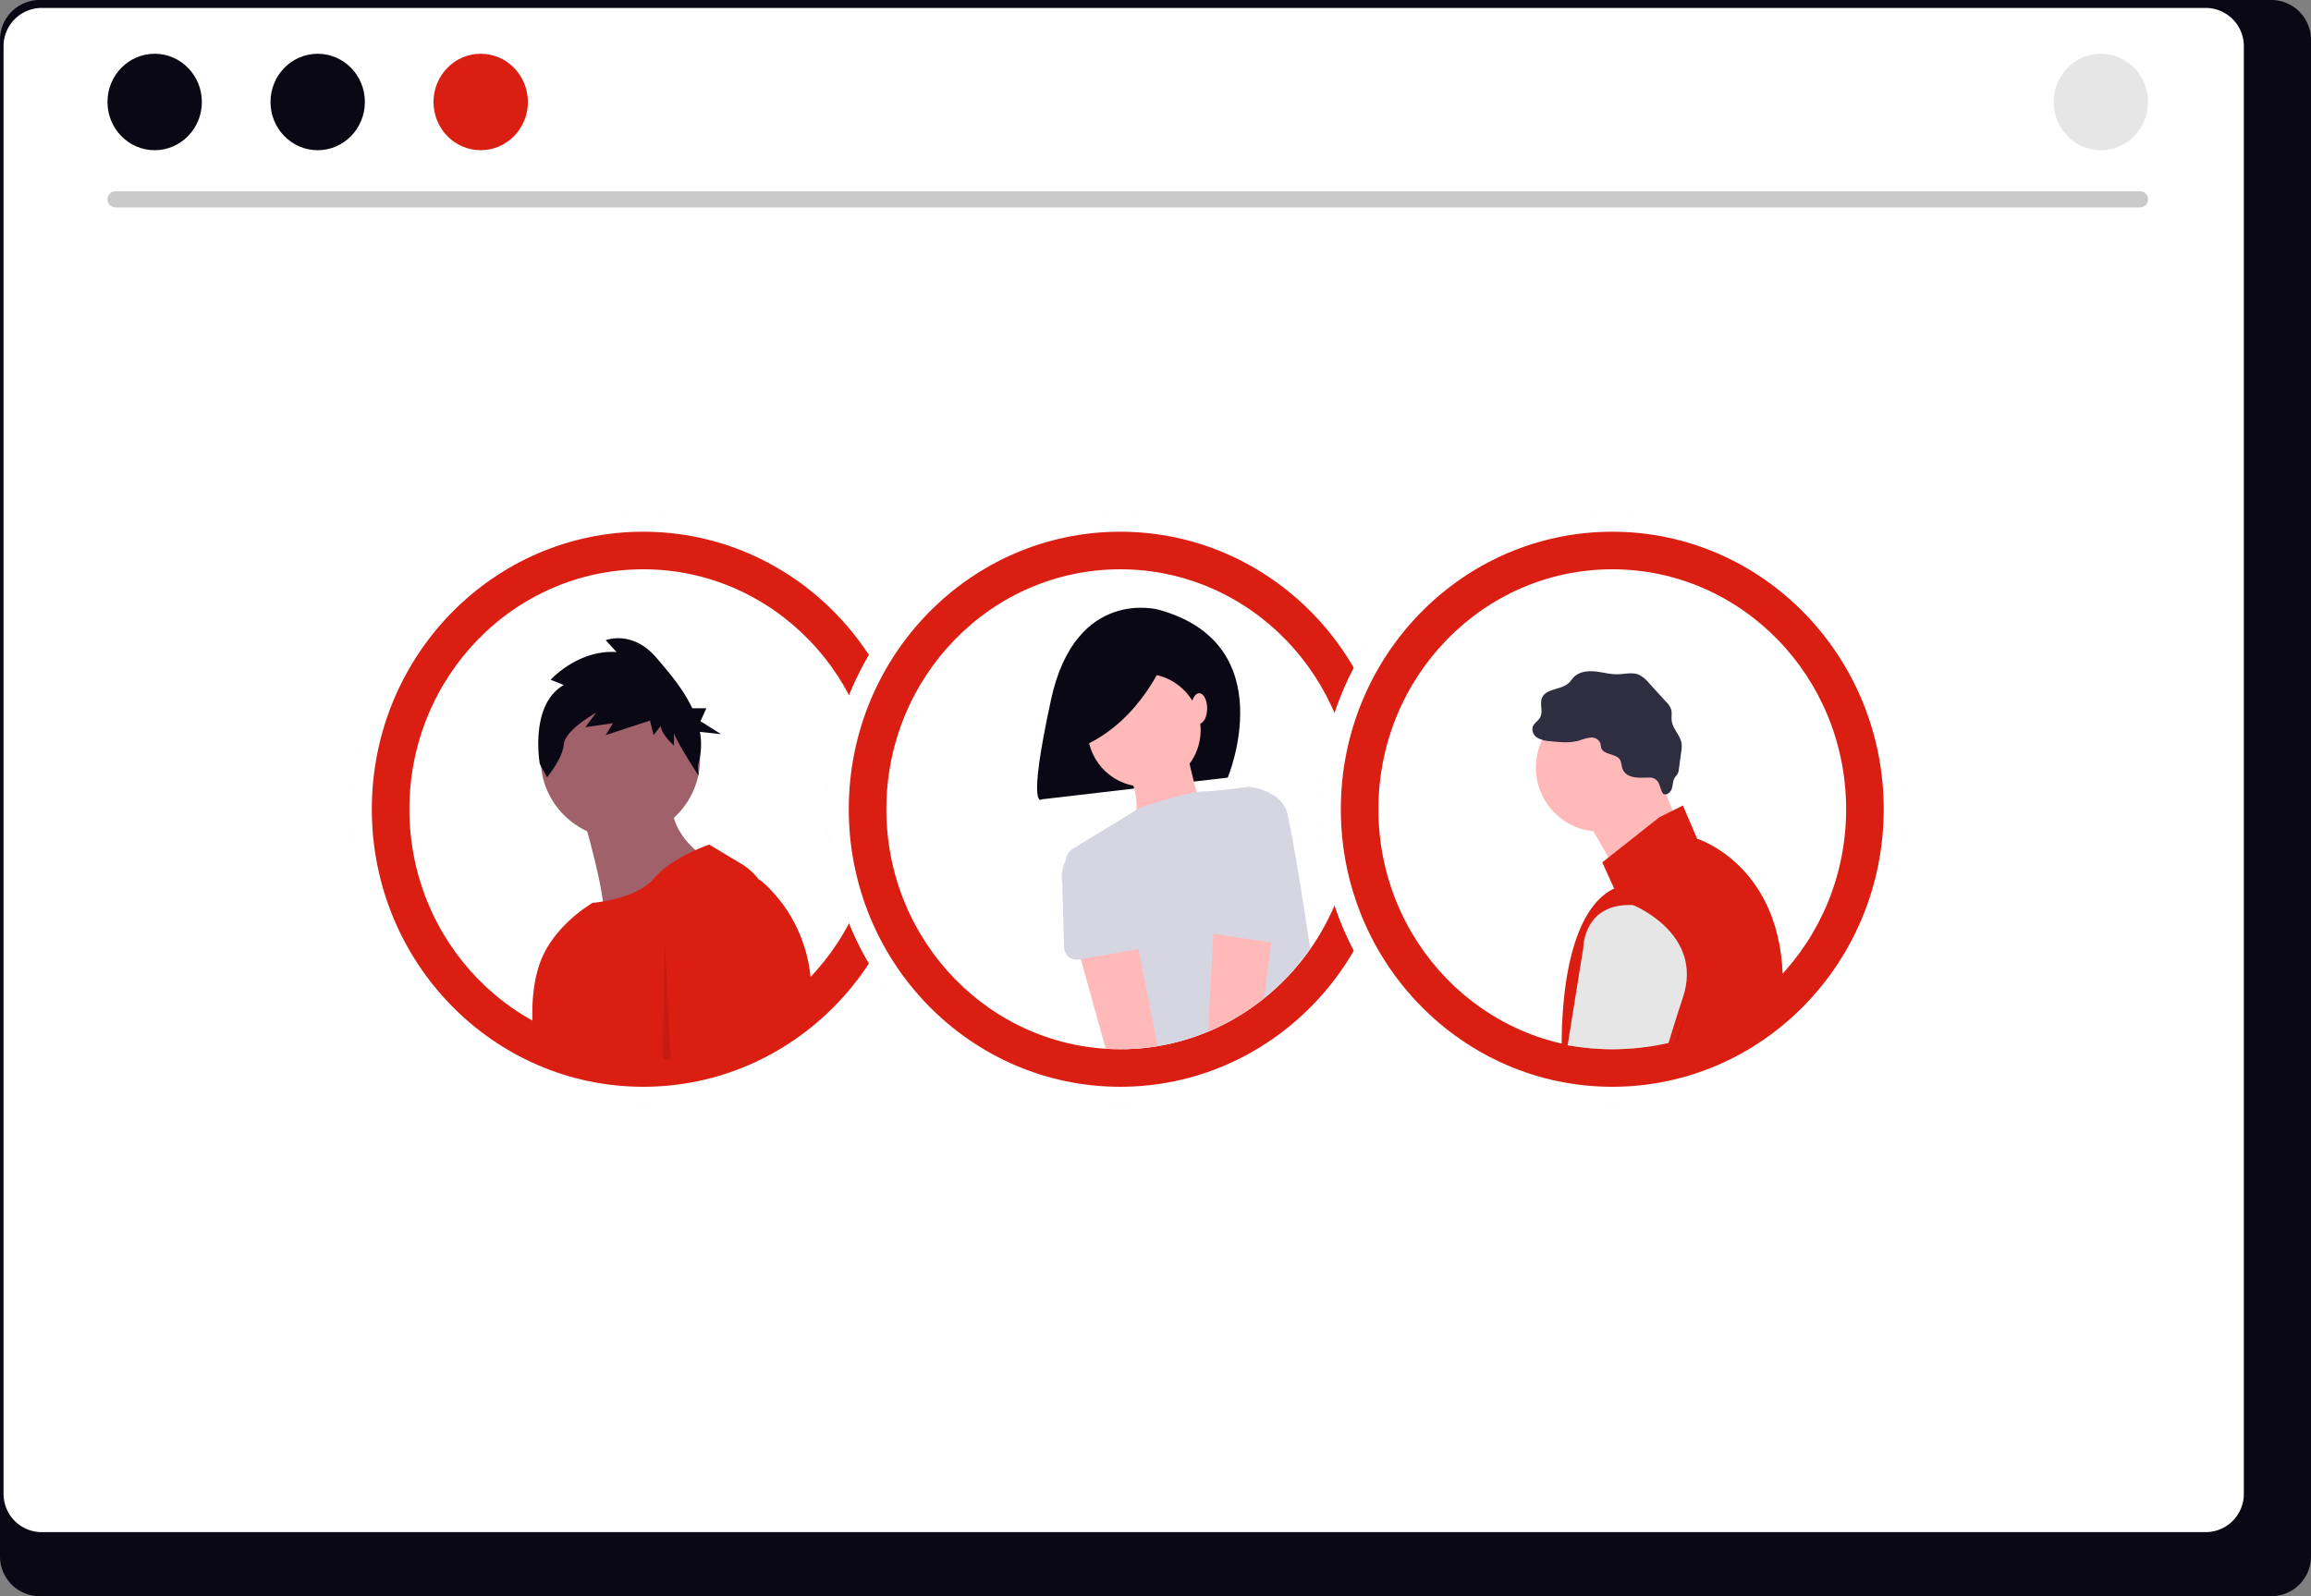
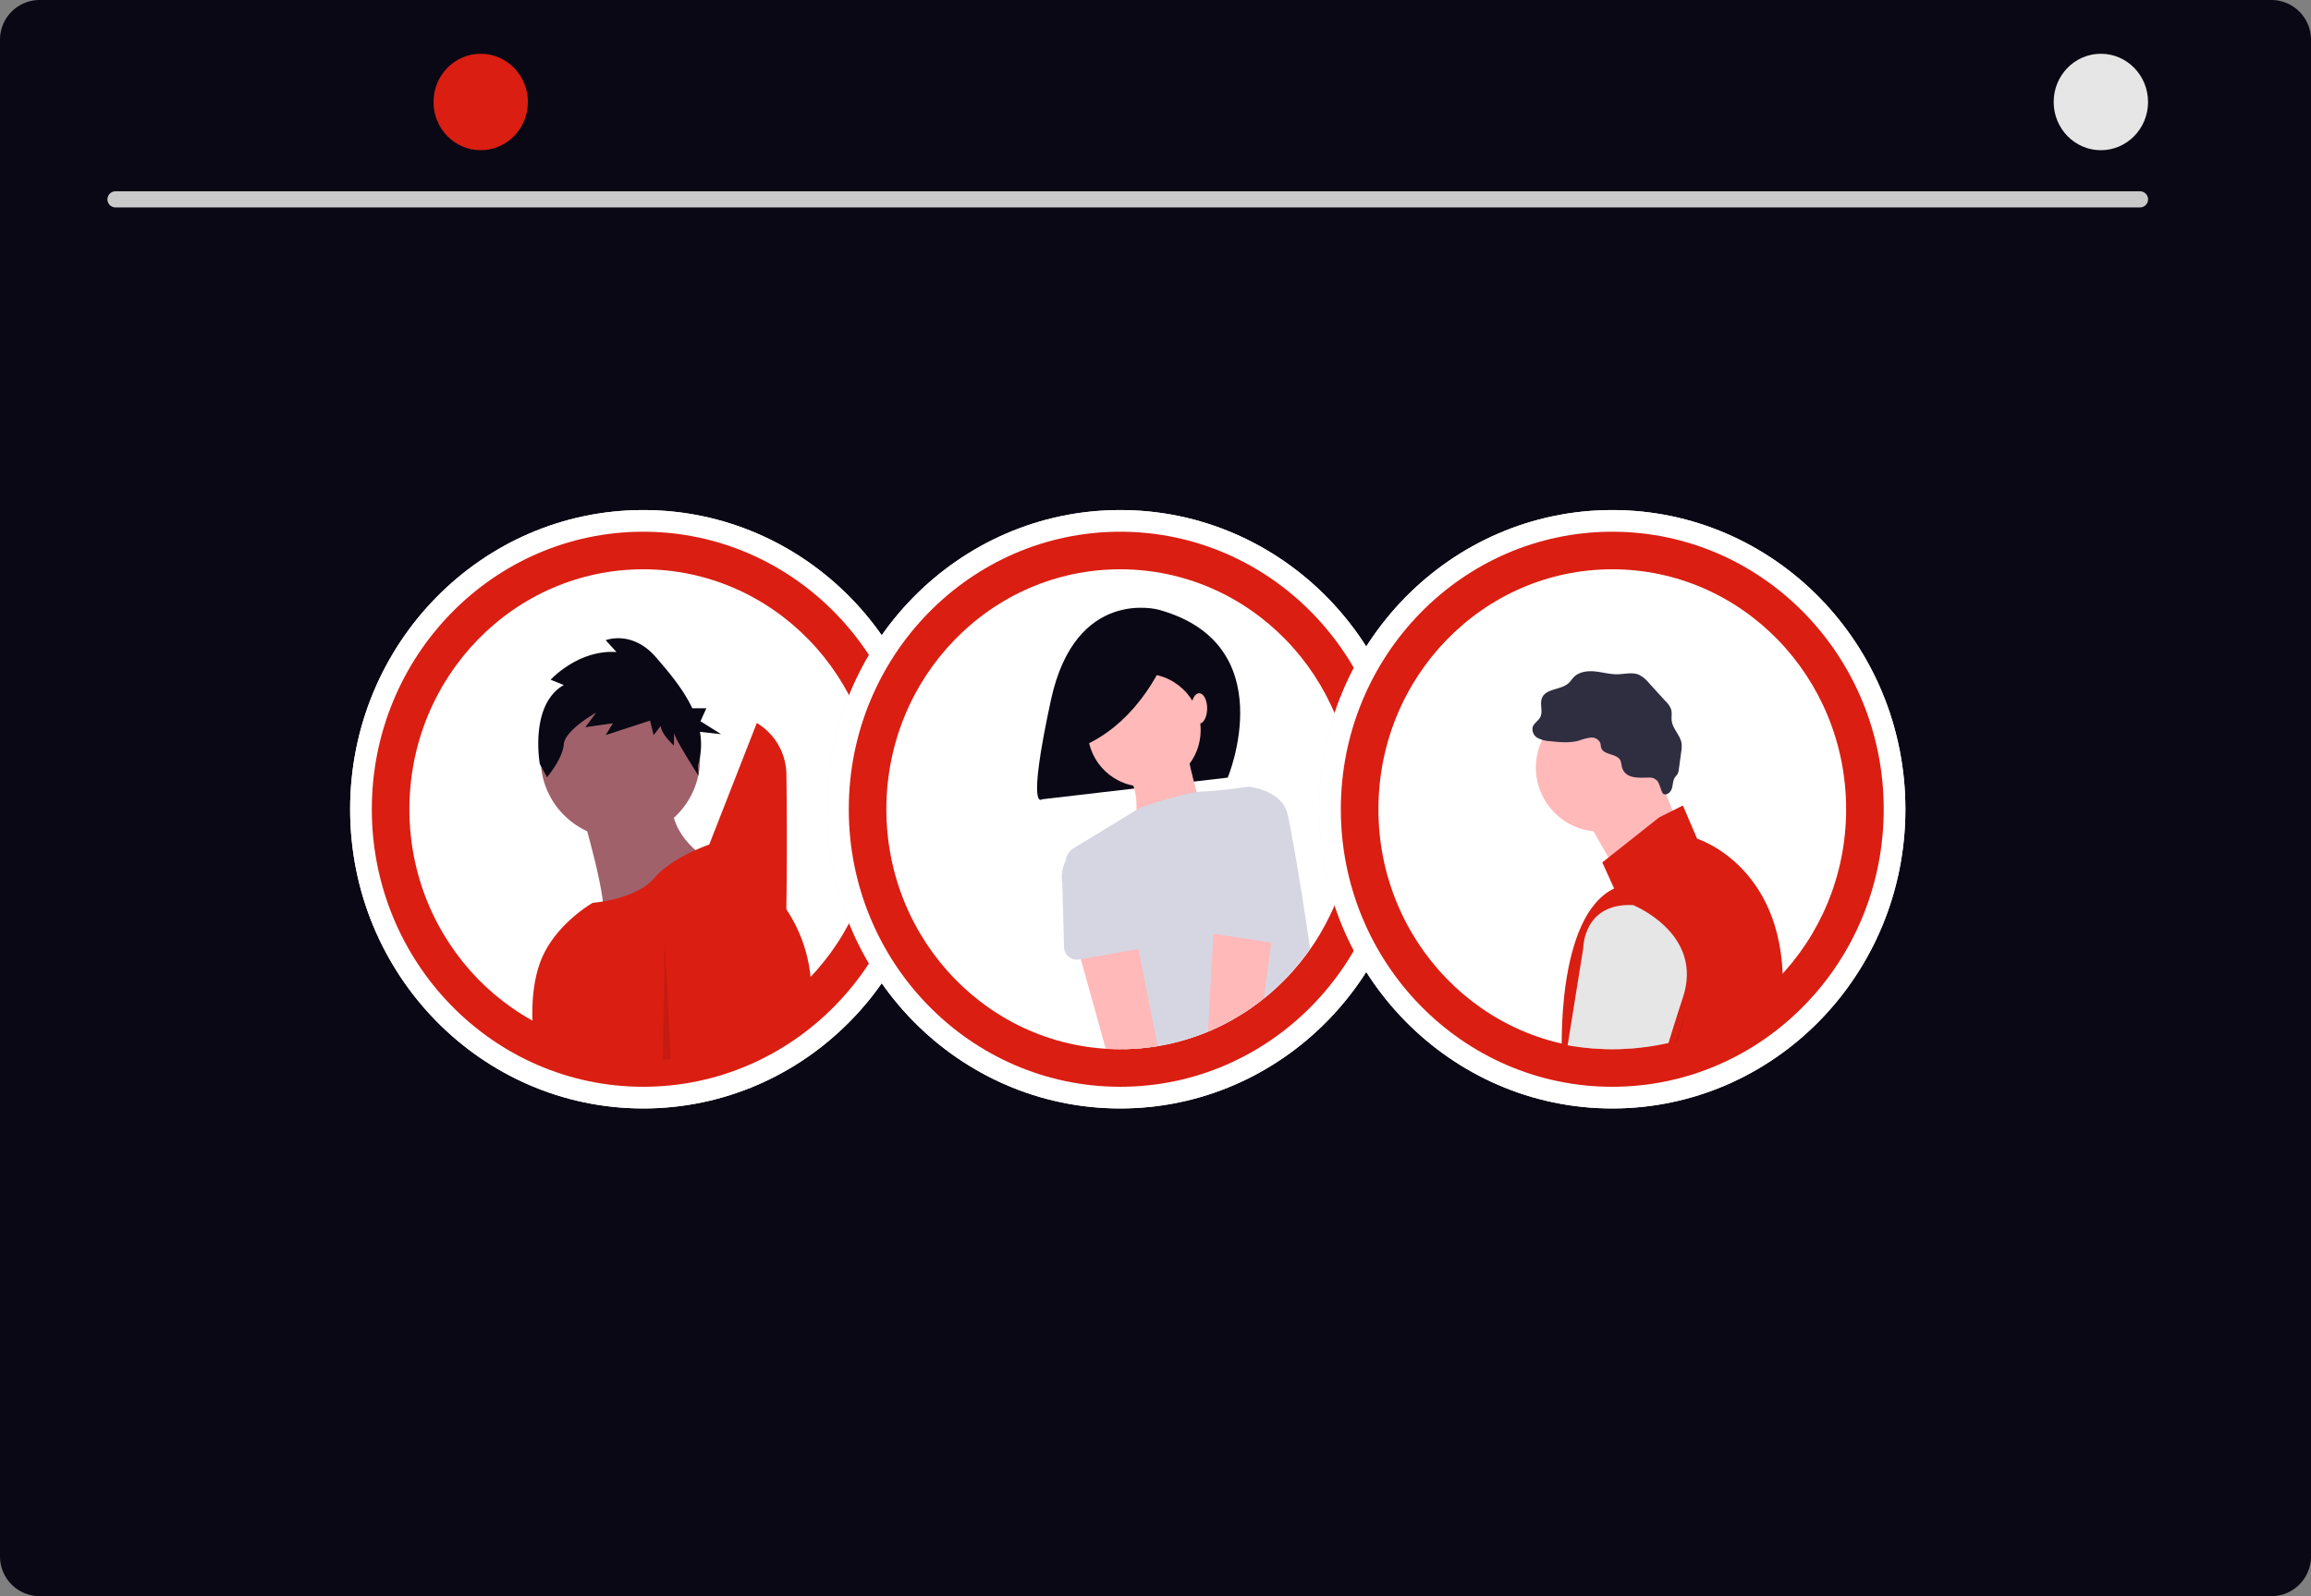
<svg xmlns="http://www.w3.org/2000/svg" viewBox="0 0 799.465 552.326" height="552.326" width="799.465">
  <rect x="0" y="0" width="799.465" height="552.326" fill="#808080" stroke="none" />
  <defs>
    <clipPath id="clip-path-237">
      <ellipse stroke-width="1" stroke="#707070" fill="#ffb9b9" transform="translate(793.857 214.238)" ry="83.035" rx="81.405" cy="83.035" cx="81.405" data-name="Ellipse 824" id="Ellipse_824" />
    </clipPath>
    <clipPath id="clip-path-2-238">
      <ellipse fill="#fff" transform="translate(9689.168 21202.813)" ry="82.285" rx="80.363" cy="82.285" cx="80.363" data-name="Ellipse 822" id="Ellipse_822" />
    </clipPath>
    <clipPath id="clip-path-3-239">
      <ellipse fill="#fff" transform="translate(11317.516 19812.16)" ry="92.188" rx="90.276" cy="92.188" cx="90.276" data-name="Ellipse 846" id="Ellipse_846" />
    </clipPath>
  </defs>
  <g transform="translate(-560.268 -263.836)" data-name="Group 286" id="Group_286">
    <path fill="#090814" transform="translate(-6.179 31.451)" d="M1352.3,232.384H580.059a13.747,13.747,0,0,0-13.613,13.848v524.66a13.74,13.74,0,0,0,13.613,13.819H1352.3a13.741,13.741,0,0,0,13.613-13.819V246.232a13.747,13.747,0,0,0-13.611-13.848Z" data-name="Path 4661" id="Path_4661-240" />
    <path fill="#090814" transform="translate(-3.436 34.195)" d="M1236.279,232.384H578.049a11.628,11.628,0,0,0-11.6,11.627V684.536a11.623,11.623,0,0,0,11.6,11.6h658.229a11.623,11.623,0,0,0,11.6-11.6V244.011a11.628,11.628,0,0,0-11.6-11.627Z" data-name="Path 4660" id="Path_4660-241" />
-     <path fill="#fff" transform="translate(-4.946 34.195)" d="M1328.244,232.384h-748.6a13.225,13.225,0,0,0-13.2,13.223V746.614a13.219,13.219,0,0,0,13.2,13.2h748.6a13.219,13.219,0,0,0,13.2-13.2V245.608a13.224,13.224,0,0,0-13.194-13.223Z" data-name="Path 4021" id="Path_4021-242" />
    <path fill="#cacaca" transform="translate(23.357 74.523)" d="M1277.281,261.086H576.817a2.786,2.786,0,0,1,0-5.571h700.464a2.786,2.786,0,0,1,0,5.571Z" data-name="Path 4026" id="Path_4026-243" />
    <ellipse fill="#090814" transform="translate(597.451 282.438)" ry="16.688" rx="16.325" cy="16.688" cx="16.325" data-name="Ellipse 687" id="Ellipse_687" />
    <ellipse fill="#090814" transform="translate(653.844 282.438)" ry="16.688" rx="16.325" cy="16.688" cx="16.325" data-name="Ellipse 688" id="Ellipse_688" />
    <ellipse fill="#da1e12" transform="translate(710.237 282.438)" ry="16.688" rx="16.325" cy="16.688" cx="16.325" data-name="Ellipse 689" id="Ellipse_689" />
    <ellipse fill="#e6e6e6" transform="translate(1270.713 282.438)" ry="16.688" rx="16.325" cy="16.688" cx="16.325" data-name="Ellipse 808" id="Ellipse_808" />
    <g data-name="Group 285" id="Group_285">
      <ellipse fill="#f2f2f2" transform="translate(681.395 440.328)" ry="103.535" rx="101.402" cy="103.535" cx="101.402" data-name="Ellipse 822" id="Ellipse_822-2" />
      <ellipse fill="#fff" transform="translate(681.395 440.328)" ry="103.535" rx="101.402" cy="103.535" cx="101.402" data-name="Ellipse 825" id="Ellipse_825" />
      <ellipse fill="#da1e12" transform="translate(688.894 447.828)" ry="96.035" rx="93.902" cy="96.035" cx="93.902" data-name="Ellipse 826" id="Ellipse_826" />
      <ellipse fill="#fff" transform="translate(701.895 460.828)" ry="83.035" rx="80.902" cy="83.035" cx="80.902" data-name="Ellipse 827" id="Ellipse_827" />
      <g clip-path="url(#clip-path-237)" transform="translate(-92.969 250.59)" data-name="Mask Group 1" id="Mask_Group_1">
        <g transform="translate(829.321 234.092)" data-name="Group 275" id="Group_275">
          <circle fill="#a0616a" transform="translate(10.953 14.162)" r="27.566" cy="27.566" cx="27.566" data-name="Ellipse 810" id="Ellipse_810" />
          <path fill="#a0616a" transform="translate(-431.834 -242.991)" d="M456.57,301.681s10.6,34.988,7.422,39.229,33.927-23.325,33.927-23.325-13.783-9.542-8.482-23.325Z" data-name="Path 4787" id="Path_4787-244" />
-           <path fill="#da1e12" transform="translate(-429.458 -244.926)" d="M498.724,316.339S486,320.58,479.64,328s-21.2,8.482-21.2,8.482-13.122,7.39-18.024,20.144c-5.225,13.594-2.188,32.732,0,37.108,4.241,8.482,4.241,29.687,4.241,29.687l-5.3,48.771s-19.084,18.024-4.241,20.144,41.349-1.06,57.253,0,33.927,3.181,28.626-7.422-11.663-18.024-5.3-39.229c4.978-16.593,4.762-78.634,4.433-104.832a21.092,21.092,0,0,0-10.243-17.824Z" data-name="Path 4788" id="Path_4788-245" />
+           <path fill="#da1e12" transform="translate(-429.458 -244.926)" d="M498.724,316.339S486,320.58,479.64,328s-21.2,8.482-21.2,8.482-13.122,7.39-18.024,20.144c-5.225,13.594-2.188,32.732,0,37.108,4.241,8.482,4.241,29.687,4.241,29.687s-19.084,18.024-4.241,20.144,41.349-1.06,57.253,0,33.927,3.181,28.626-7.422-11.663-18.024-5.3-39.229c4.978-16.593,4.762-78.634,4.433-104.832a21.092,21.092,0,0,0-10.243-17.824Z" data-name="Path 4788" id="Path_4788-245" />
          <path opacity="0.1" transform="translate(-251.748 -167.068)" d="M305.641,271.879l3.18,64.674L278,398.976l-5.228-1.989,31.807-58.313Z" data-name="Path 4792" id="Path_4792-246" />
          <path fill="#da1e12" transform="translate(-431.821 -246.097)" d="M510.629,331.293l7.952-1.59s23.855,17.494,16.434,52.482-40.289,88-40.289,88-7.422,9.542-9.542,11.663-6.361,0-4.241,3.181-3.181,5.3-3.181,5.3-23.325,0-21.2-8.482,38.168-68.915,38.168-68.915l-5.3-56.192S485.184,329.173,510.629,331.293Z" data-name="Path 4793" id="Path_4793-247" />
          <path opacity="0.1" transform="translate(-254.803 -173.892)" d="M343.684,357.16v-7.422l-36.048,59.373Z" data-name="Path 4794" id="Path_4794-248" />
          <path fill="#090814" transform="translate(-430.43 -238.066)" d="M449.39,254.256l-4.557-1.824s9.529-10.49,22.786-9.578l-3.729-4.105s9.114-3.649,17.4,5.929c4.356,5.035,9.4,10.953,12.537,17.621h4.88l-2.037,4.485,7.129,4.485-7.317-.806a24.818,24.818,0,0,1-.692,11.616l.2,3.545S487.5,272.5,487.5,270.676v4.561s-4.557-4.1-4.557-6.842l-2.486,3.193-1.243-5.017-15.329,5.017,2.486-4.1-9.529,1.368,3.729-5.017s-10.771,5.929-11.186,10.947-5.8,11.4-5.8,11.4l-2.486-4.561S437.375,261.1,449.39,254.256Z" data-name="Path 4795" id="Path_4795-249" />
        </g>
      </g>
    </g>
    <g transform="translate(65.619 -5.484)" data-name="Group 282" id="Group_282">
      <ellipse fill="#f2f2f2" transform="translate(780.775 445.813)" ry="103.535" rx="101.402" cy="103.535" cx="101.402" data-name="Ellipse 828" id="Ellipse_828" />
      <ellipse fill="#fff" transform="translate(780.775 445.813)" ry="103.535" rx="101.402" cy="103.535" cx="101.402" data-name="Ellipse 829" id="Ellipse_829" />
      <ellipse fill="#da1e12" transform="translate(788.275 453.313)" ry="96.035" rx="93.902" cy="96.035" cx="93.902" data-name="Ellipse 830" id="Ellipse_830" />
      <ellipse fill="#fff" transform="translate(801.275 466.313)" ry="83.035" rx="80.902" cy="83.035" cx="80.902" data-name="Ellipse 831" id="Ellipse_831" />
      <g clip-path="url(#clip-path-2-238)" transform="translate(-8887.354 -20735)" data-name="Mask Group 4" id="Mask_Group_4">
        <g transform="translate(9740.766 21214.617)" data-name="Group 279" id="Group_279">
          <path fill="#090814" transform="translate(-470.568 -97.502)" d="M512.67,98.193s-28.787-8.109-37.3,31.22-3.107,34.374-3.107,34.374l64.264-7.5S555.85,110.154,512.67,98.193Z" data-name="Path 1492" id="Path_1492-250" />
          <path fill="#ffb9b9" transform="translate(-469.43 -120.558)" d="M521.159,169.563s4.011,21.059,7.521,24.067-26.574,7.521-26.574,7.521,4.513-14.541-1-22.062S521.159,169.563,521.159,169.563Z" data-name="Path 1517" id="Path_1517-251" />
          <circle fill="#ffb9b9" transform="translate(14.595 58.535) rotate(-80.783)" r="19.555" cy="19.555" cx="19.555" data-name="Ellipse 287" id="Ellipse_287" />
          <path fill="#d6d6e3" transform="translate(-469.843 -92.955)" d="M569.368,252.154c1.08,3.239-5.913,5.1-15.66,3.28-8.433-1.574-17.664-3.445-24.945-4.959-7.8-1.625-13.367-2.838-13.367-2.838s-2.006,12.535-8.524,11.031c-5.616-1.294-22.4-59.912-26.935-76.112a5.636,5.636,0,0,1,2.492-6.333l23.049-14.074s15.884-5.455,21.675-5.611,15.819-1.66,15.819-1.66,11.532,1,13.538,9.527,10.375,59.062,10.529,71.2C567.21,248.916,566.131,242.441,569.368,252.154Z" data-name="Path 1496" id="Path_1496-252" />
          <path fill="#090814" transform="translate(-469.605 -96.236)" d="M513.946,113.485s-8.109,21.489-27.976,30.409l-3.244-19.056Z" data-name="Path 1497" id="Path_1497-253" />
          <ellipse fill="#ffb9b9" transform="translate(53.325 29.582)" ry="5.265" rx="2.758" cy="5.265" cx="2.758" data-name="Ellipse 288" id="Ellipse_288" />
          <path fill="#ffb9b9" transform="translate(-469.682 -89.941)" d="M521.377,296a9.86,9.86,0,0,0-2.158-14.964L501.78,192.943,481.754,200.6l23.439,84.184A9.913,9.913,0,0,0,521.377,296Z" data-name="Path 1501" id="Path_1501-254" />
          <path fill="#d6d6e3" transform="translate(-469.941 -91.565)" d="M506.451,209.415l-21.99,3.873a4.421,4.421,0,0,1-5.186-4.233l-.607-22.252a12.278,12.278,0,0,1,24.2-4.189l7.015,21.051a4.421,4.421,0,0,1-3.428,5.75Z" data-name="Path 1502" id="Path_1502-255" />
          <path fill="#ffb9b9" transform="translate(-466.625 -90.115)" d="M535.18,294.626a9.86,9.86,0,0,0,2.755-14.866l11.73-89.034-21.426.835-4.793,87.255a9.913,9.913,0,0,0,11.734,15.809Z" data-name="Path 1503" id="Path_1503-256" />
          <path fill="#d6d6e3" transform="translate(-466.41 -91.968)" d="M548.868,208.057,526.8,204.674A4.421,4.421,0,0,1,523.243,199L529.8,177.73a12.278,12.278,0,1,1,24.261,3.791l-.106,22.188a4.421,4.421,0,0,1-5.091,4.348Z" data-name="Path 1504" id="Path_1504-257" />
        </g>
      </g>
    </g>
    <g transform="translate(67.619 -5.484)" data-name="Group 284" id="Group_284">
      <ellipse fill="#f2f2f2" transform="translate(948.996 445.813)" ry="103.535" rx="101.402" cy="103.535" cx="101.402" data-name="Ellipse 832" id="Ellipse_832" />
      <ellipse fill="#fff" transform="translate(948.996 445.813)" ry="103.535" rx="101.402" cy="103.535" cx="101.402" data-name="Ellipse 833" id="Ellipse_833" />
      <ellipse fill="#da1e12" transform="translate(956.496 453.313)" ry="96.035" rx="93.902" cy="96.035" cx="93.902" data-name="Ellipse 834" id="Ellipse_834" />
      <ellipse fill="#fff" transform="translate(969.496 466.313)" ry="83.035" rx="80.902" cy="83.035" cx="80.902" data-name="Ellipse 835" id="Ellipse_835" />
      <g clip-path="url(#clip-path-3-239)" transform="translate(-10357.394 -19364.152)" data-name="Mask Group 6" id="Mask_Group_6">
        <g data-name="Group 283" id="Group_283">
          <circle fill="#ffb9b9" transform="translate(11381.364 19876.938)" r="22.148" cy="22.148" cx="22.148" data-name="Ellipse 843" id="Ellipse_843" />
          <path fill="#ffb9b9" transform="translate(10764.024 19724.053)" d="M658.765,175.443l9.023,22.148L646.46,213.177l-13.125-22.969Z" data-name="Path 4931" id="Path_4931-258" />
          <path fill="#da1e12" transform="translate(10547.064 19591.109)" d="M876.956,325.2l8.2-4.1,4.922,11.484s31.992,9.844,29.531,54.96-8.2,62.342-8.2,62.342,13.945,29.531,5.742,32.812-77.928,15.586-79.569,4.1,5.742-78.748,5.742-78.748-2.461-48.4,18.046-58.241l-4.1-9.023Z" data-name="Path 4932" id="Path_4932-259" />
          <path fill="#2f2e41" transform="translate(10548.146 19602.867)" d="M862.943,295.863a10.865,10.865,0,0,0-.482-2.108c-1.19-2.5-5.835-1.768-6.663-4.408-.162-.517-.128-1.079-.287-1.6a3.239,3.239,0,0,0-3.336-1.911,18.024,18.024,0,0,0-4,1.03c-3.245.921-6.7.569-10.051.21a10.113,10.113,0,0,1-4.292-1.117,3.458,3.458,0,0,1-1.723-3.772c.443-1.359,1.931-2.106,2.6-3.37,1.062-2.007-.236-4.6.625-6.7,1.382-3.37,6.613-2.693,9.27-5.184.645-.6,1.11-1.377,1.728-2.009,1.834-1.875,4.731-2.238,7.341-1.979s5.175,1.025,7.8.979c2.487-.044,5.094-.8,7.386.166a10.533,10.533,0,0,1,3.469,2.85l5.878,6.446a7.244,7.244,0,0,1,1.817,2.736c.354,1.235.028,2.561.179,3.837.344,2.91,3.068,5.108,3.436,8.015a10.423,10.423,0,0,1-.13,2.7l-.823,6.071a4.517,4.517,0,0,1-.464,1.7c-.239.409-.6.732-.871,1.122-.761,1.1-.692,2.556-1.07,3.84s-1.734,2.554-2.921,1.935c-.774-.4-1.286-3.742-2.226-4.608-1.31-1.207-1.994-1.058-3.61-1.038C868.283,299.742,863.978,300.019,862.943,295.863Z" data-name="Path 4936" id="Path_4936-260" />
          <path fill="#e6e6e6" transform="translate(10549.495 19582.4)" d="M865.5,364.263s24.609,9.844,17.226,31.992-27.07,90.233-27.07,90.233l-11.484,5.742-3.281,9.023-15.586-5.742,2.461-12.3,5.742-12.3,14.765-91.873S848.276,363.442,865.5,364.263Z" data-name="Path 4937" id="Path_4937-261" />
          <path style="isolation: isolate" opacity="0.1" transform="translate(10764.024 19702.883)" d="M669.428,280.284,644,367.235,633.335,377.9l6.152-11.075Z" data-name="Path 4938" id="Path_4938-262" />
        </g>
      </g>
    </g>
  </g>
</svg>